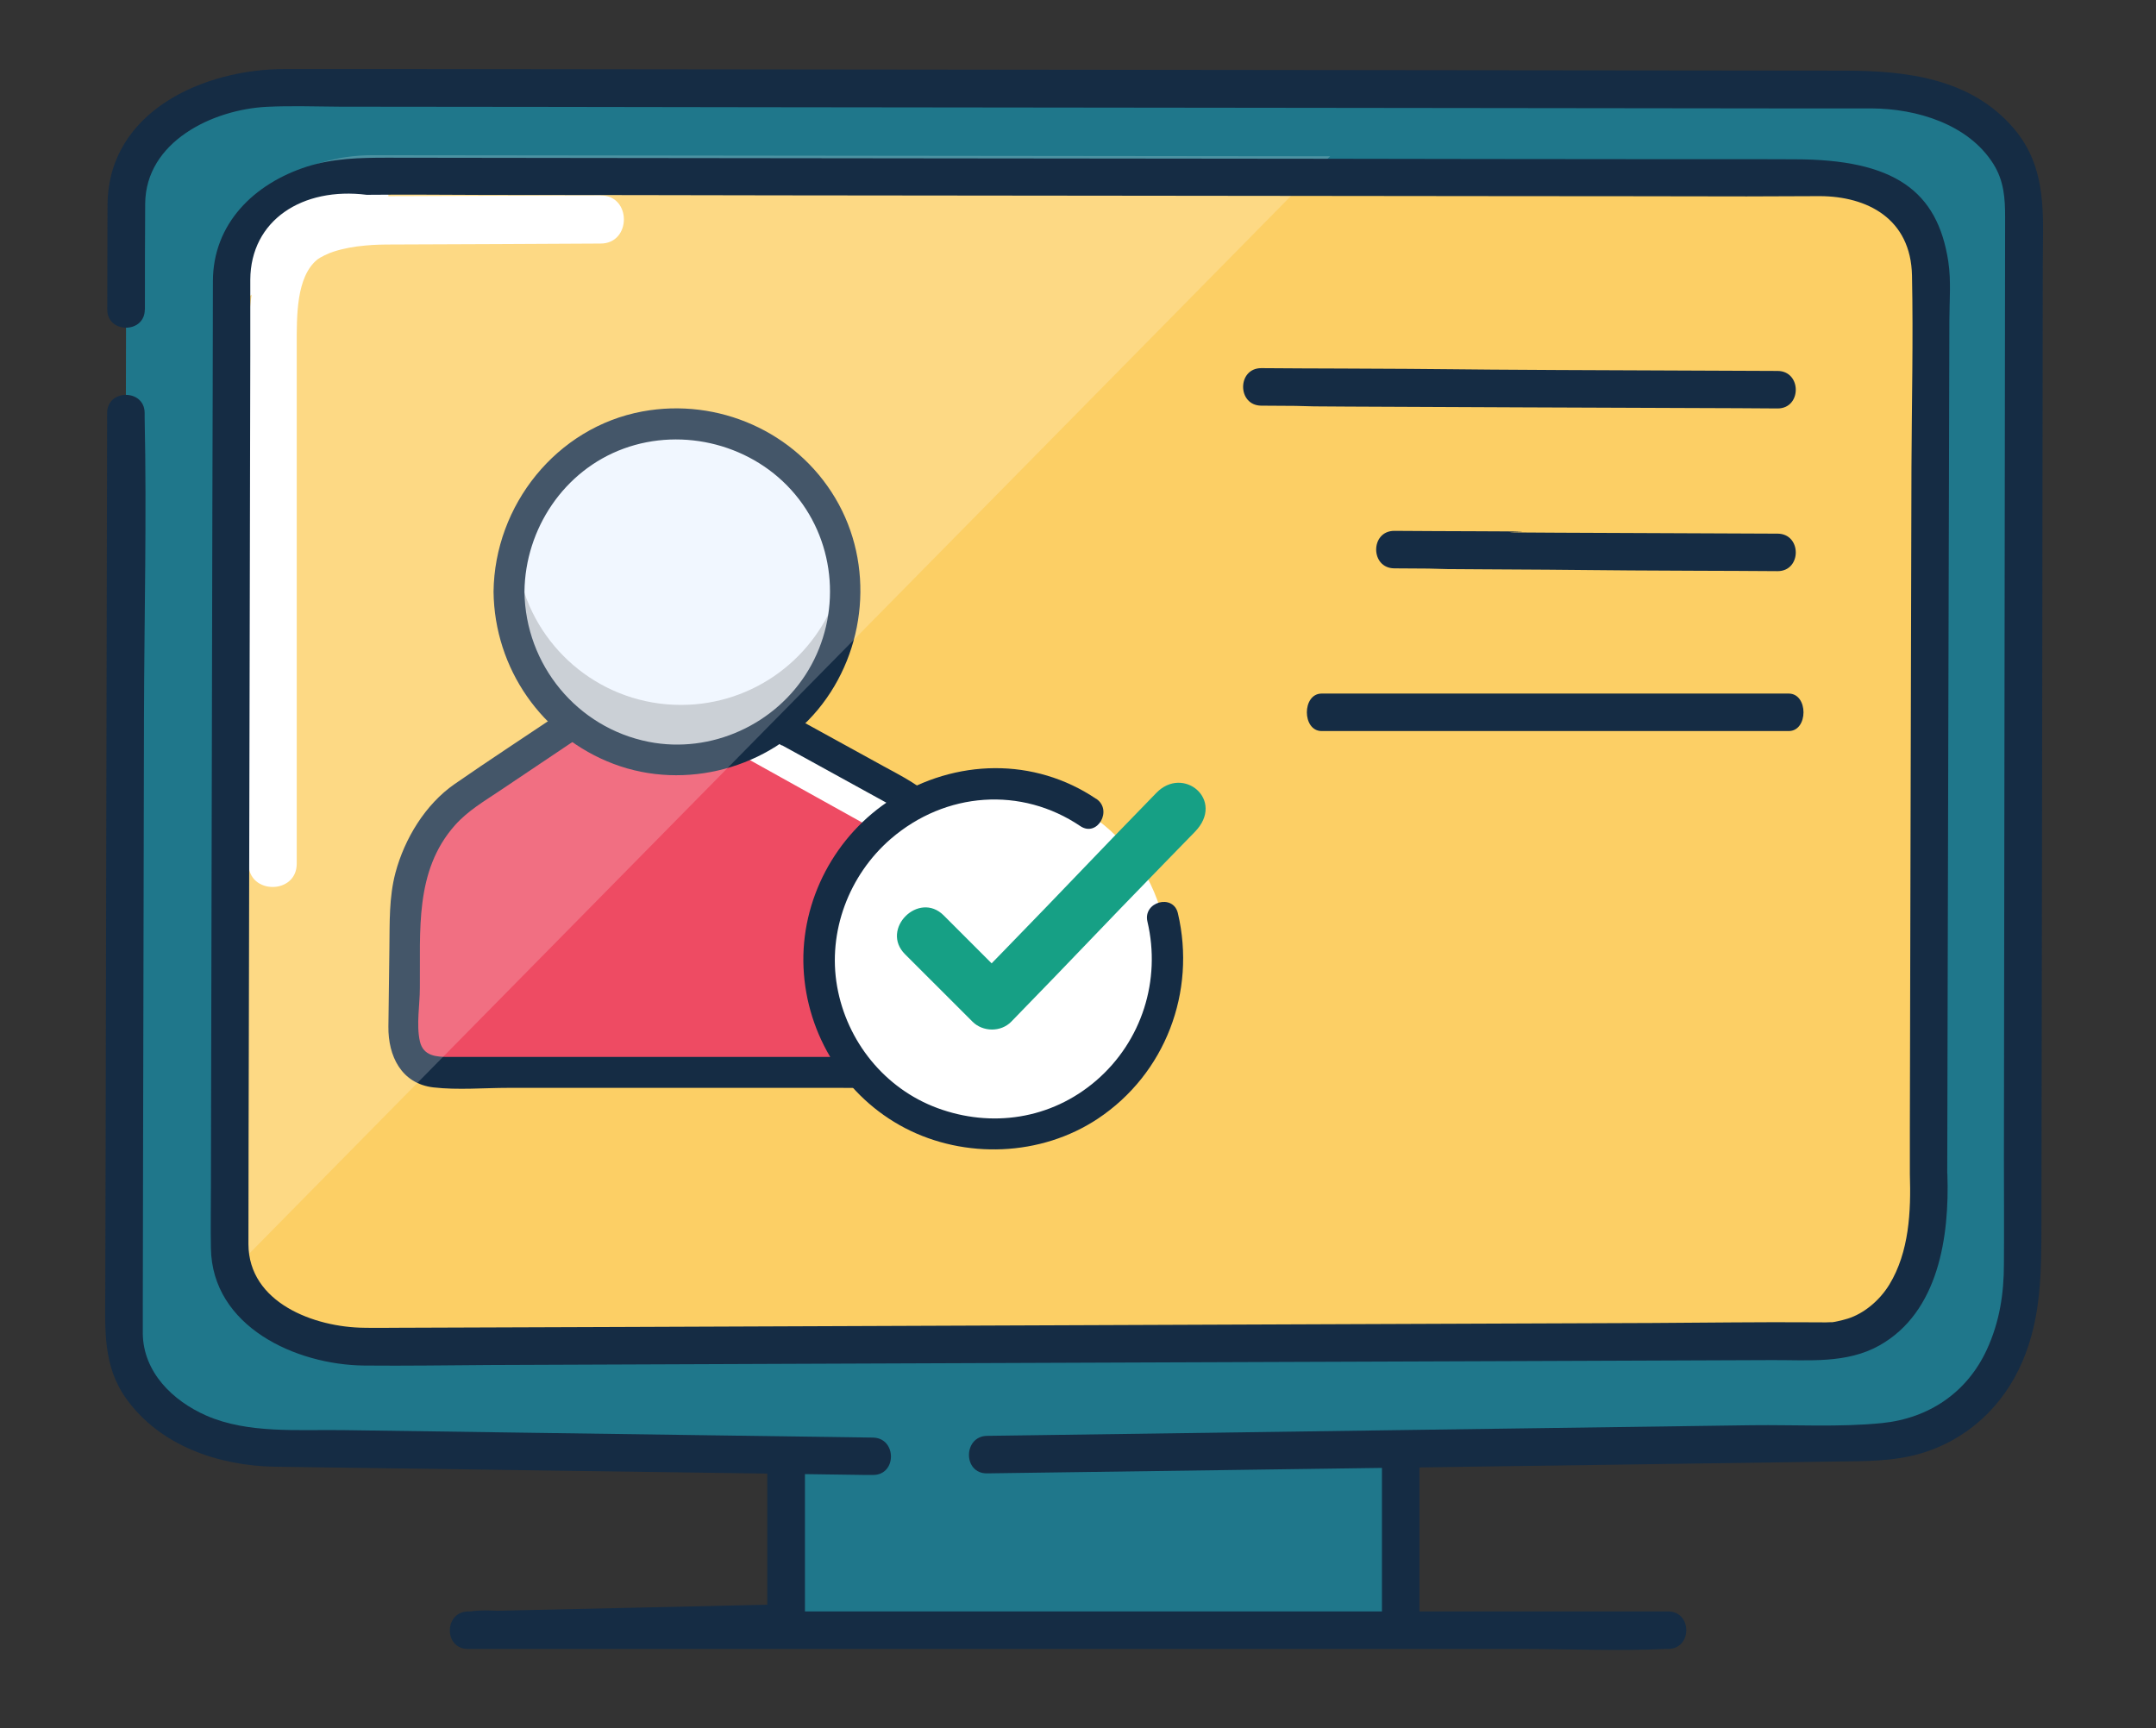
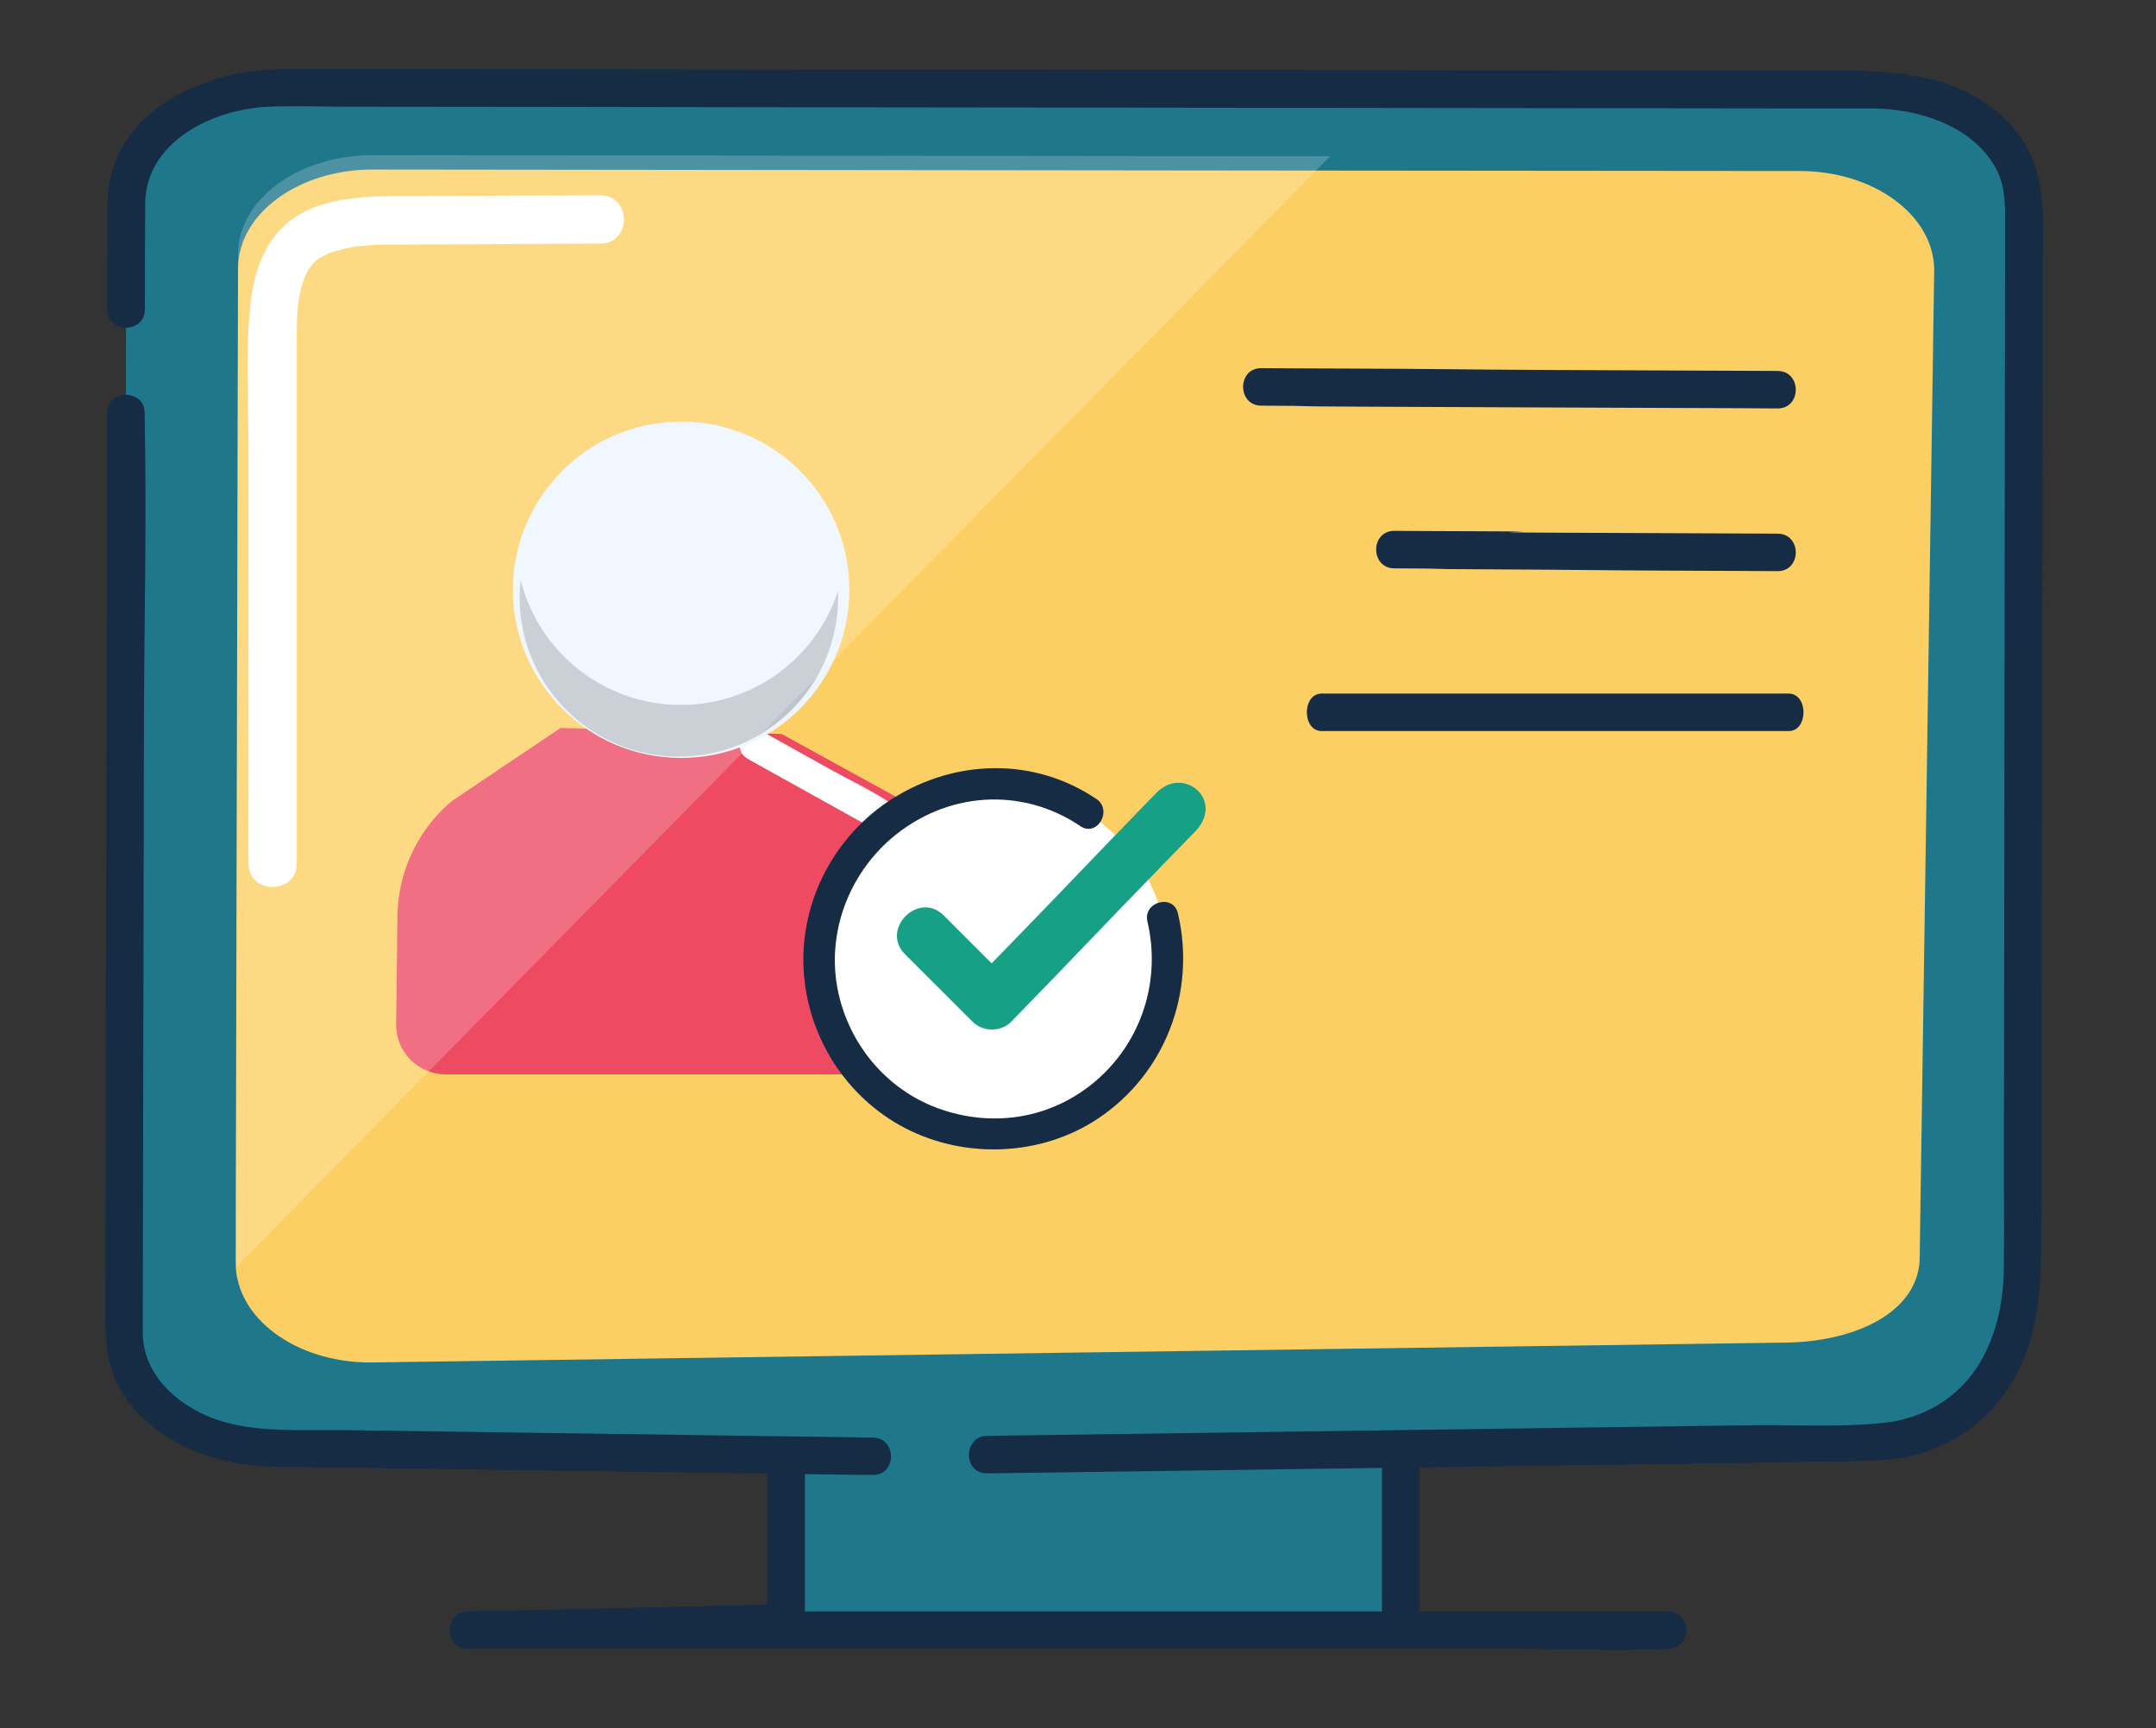
<svg xmlns="http://www.w3.org/2000/svg" width="121" height="97" viewBox="0 0 121 97" fill="none">
  <rect x="0" y="0" width="121" height="97" fill="#333333" stroke="none" />
  <g id="Ø«Ø¨Øª ÙØ§Ù">
    <g id="Group">
      <path id="Vector" d="M79.014 76.484H44.115V91.089H79.014V76.484Z" fill="#1F778B" />
      <path id="Vector_2" d="M43.062 78.519V91.1L44.115 90.048C38.919 90.167 33.714 90.287 28.517 90.399C27.763 90.414 27.017 90.436 26.262 90.451C24.911 90.481 24.904 92.556 26.262 92.556H85.309C88.034 92.556 90.789 92.683 93.507 92.556C93.545 92.556 93.582 92.556 93.619 92.556C94.978 92.556 94.978 90.451 93.619 90.451H29.018C28.174 90.451 27.218 90.324 26.382 90.451C26.345 90.451 26.307 90.451 26.27 90.451V92.556C31.467 92.437 36.671 92.318 41.868 92.206C42.622 92.191 43.369 92.168 44.123 92.153C44.69 92.138 45.176 91.683 45.176 91.1V78.519C45.176 77.16 43.07 77.16 43.07 78.519H43.062Z" fill="#152C44" />
      <path id="Vector_3" d="M105.245 81.015C109.911 81.015 113.69 78.17 113.69 74.668L113.585 11.38C113.585 7.879 109.814 5.034 105.148 5.026L15.548 4.922C10.881 4.922 7.095 7.752 7.088 11.254L6.954 74.922C6.954 78.424 10.724 81.269 15.391 81.276L105.245 81.015Z" fill="#1F778B" />
      <path id="Vector_4" d="M107.739 70.548C107.739 73.617 104.162 75.364 99.988 75.364L20.774 76.477C17.034 76.477 13.935 74.468 13.338 71.84C13.285 71.638 13.255 71.429 13.241 71.213V71.198C13.241 71.108 13.233 71.004 13.233 70.907V67.561L13.36 15.071V15.026C13.397 11.972 16.772 9.508 20.924 9.516L74.646 9.575H75.079L101.011 9.598C105.185 9.605 108.552 12.099 108.552 15.168L107.739 70.541V70.548Z" fill="#FCCF65" />
      <g id="Group_2">
        <path id="Vector_5" d="M43.87 41.199L50.576 44.888C52.644 46.478 53.876 48.929 53.914 51.537L54.039 60.305H25.009C23.463 60.305 22.213 59.041 22.232 57.489L22.307 51.449C22.326 48.954 23.438 46.585 25.343 44.976L31.464 40.859" fill="#EE4B63" />
        <path id="Vector_6" d="M41.947 42.587C44.197 43.837 46.441 45.088 48.691 46.339C50.237 47.2 51.406 48.834 51.651 50.587C51.827 51.863 51.745 53.214 51.77 54.49C51.802 55.904 51.827 57.318 51.858 58.726C51.883 59.839 53.612 59.845 53.593 58.726C53.536 56.131 53.624 53.497 53.417 50.908C53.222 48.495 51.915 46.345 49.872 45.006C48.823 44.321 47.654 43.775 46.56 43.165C45.316 42.474 44.071 41.782 42.827 41.085C41.853 40.544 40.979 42.04 41.953 42.58L41.947 42.587Z" fill="white" />
-         <path id="Vector_7" d="M43.883 41.83C45.907 42.942 47.93 44.055 49.96 45.174C51.349 45.94 52.374 47.235 52.958 48.712C53.48 50.032 53.499 51.364 53.518 52.753L53.58 57.083C53.593 58.02 53.744 59.233 52.449 59.327C51.154 59.421 49.747 59.327 48.408 59.327H25.179C24.5 59.327 23.752 59.283 23.564 58.447C23.357 57.53 23.564 56.386 23.564 55.456C23.602 52.276 23.25 48.888 25.537 46.317C26.266 45.5 27.178 44.972 28.083 44.363L31.64 41.975L32.344 41.503C33.261 40.887 32.4 39.385 31.47 40.007C29.484 41.34 27.479 42.647 25.512 44.011C23.872 45.148 22.703 47.078 22.194 48.989C21.829 50.365 21.873 51.779 21.854 53.187L21.798 57.624C21.779 59.258 22.514 60.829 24.331 61.037C25.707 61.194 27.152 61.062 28.535 61.062H47.069C48.816 61.062 50.564 61.087 52.317 61.062C53.876 61.037 55.189 59.981 55.309 58.378C55.391 57.278 55.29 56.134 55.271 55.035C55.252 53.84 55.252 52.64 55.221 51.446C55.158 49.032 54.228 46.707 52.531 44.972C51.651 44.074 50.633 43.584 49.545 42.986L45.548 40.787L44.744 40.347C43.77 39.806 42.89 41.302 43.87 41.843L43.883 41.83Z" fill="#152C44" />
        <path id="Vector_8" d="M38.226 42.544C43.44 42.544 47.666 38.317 47.666 33.104C47.666 27.89 43.44 23.664 38.226 23.664C33.013 23.664 28.787 27.89 28.787 33.104C28.787 38.317 33.013 42.544 38.226 42.544Z" fill="#EEF5FF" />
        <path id="Vector_9" opacity="0.2" d="M29.22 32.547C29.183 32.867 29.164 33.2 29.164 33.534C29.164 38.467 33.167 42.471 38.101 42.471C43.034 42.471 47.038 38.467 47.038 33.534C47.038 33.408 47.038 33.288 47.032 33.169C45.825 36.883 42.331 39.567 38.214 39.567C33.871 39.567 30.22 36.582 29.22 32.553V32.547Z" fill="black" />
-         <path id="Vector_10" d="M27.699 33.213C27.75 37.518 30.408 41.358 34.437 42.879C38.465 44.4 43.191 43.118 45.913 39.818C48.634 36.519 49.099 31.686 46.874 27.953C44.65 24.219 40.294 22.315 36.058 23.094C31.225 23.987 27.756 28.361 27.699 33.213C27.687 34.325 29.421 34.325 29.434 33.213C29.472 29.687 31.652 26.406 35.002 25.181C38.352 23.955 42.293 24.961 44.624 27.751C46.956 30.542 47.201 34.533 45.379 37.6C43.556 40.667 39.911 42.326 36.416 41.641C32.382 40.849 29.484 37.311 29.434 33.213C29.421 32.1 27.687 32.094 27.699 33.213Z" fill="#152C44" />
      </g>
      <path id="Vector_11" opacity="0.2" d="M74.647 8.771L13.338 71.028L13.241 71.125V70.386L13.36 14.266V14.221C13.397 11.168 16.772 8.703 20.924 8.711L74.647 8.771Z" fill="white" />
      <path id="Vector_12" d="M33.714 10.961C30.093 10.976 26.479 10.991 22.858 11.006C21.178 11.006 19.453 11.006 17.84 11.566C15.234 12.462 14.278 14.687 14.032 17.27C13.786 19.854 13.95 22.781 13.95 25.498V48.481C13.95 50.221 16.653 50.221 16.653 48.481V27.798C16.653 24.991 16.653 22.183 16.653 19.383C16.653 17.756 16.616 15.53 17.818 14.56C17.945 14.455 18.437 14.209 18.714 14.127C19.288 13.94 19.893 13.836 20.491 13.783C21.013 13.731 21.521 13.724 22.044 13.724C25.934 13.709 29.817 13.694 33.707 13.671C35.446 13.671 35.454 10.961 33.707 10.968L33.714 10.961Z" fill="white" />
-       <path id="Vector_13" d="M13.681 16.832V12.778L18.549 10.344H21.797V11.561L13.681 16.832Z" fill="white" />
      <path id="Vector_14" d="M6.013 23.191C6.005 27.984 5.99 32.785 5.983 37.579L5.931 63.324L5.908 72.448C5.908 74.599 5.751 76.667 7.103 78.534C8.999 81.154 12.262 82.267 15.391 82.327C15.936 82.334 16.481 82.342 17.026 82.349L27.218 82.491L48.558 82.79H48.983C50.342 82.812 50.342 80.707 48.983 80.692C42.95 80.609 36.917 80.52 30.884 80.438C27.009 80.385 23.126 80.326 19.251 80.273C16.742 80.236 13.92 80.483 11.583 79.46C9.694 78.631 8.044 77.025 8.014 74.86C8.014 74.345 8.014 73.83 8.014 73.307L8.029 65.243C8.044 56.888 8.066 48.525 8.081 40.17C8.096 34.6 8.238 29.022 8.118 23.452C8.118 23.363 8.118 23.273 8.118 23.183C8.118 21.824 6.013 21.824 6.013 23.183V23.191Z" fill="#152C44" />
      <path id="Vector_15" d="M8.133 17.382C8.133 15.396 8.133 13.418 8.148 11.431C8.178 7.959 11.912 6.152 14.965 5.996C16.332 5.928 17.713 5.981 19.087 5.988C26.957 5.996 34.819 6.003 42.689 6.018C53.471 6.033 64.26 6.04 75.042 6.055C83.42 6.063 91.797 6.078 100.175 6.085C101.803 6.085 103.423 6.085 105.051 6.085C107.559 6.1 110.464 6.959 111.875 9.206C112.473 10.162 112.532 11.14 112.532 12.208L112.502 35.997C112.487 45.658 112.473 55.328 112.465 64.99C112.465 66.976 112.48 68.954 112.465 70.941C112.465 72.598 112.226 74.196 111.502 75.764C110.389 78.168 108.254 79.609 105.626 79.878C103.236 80.117 100.727 79.968 98.331 79.998C93.642 80.065 88.953 80.125 84.263 80.192L57.032 80.573C56.487 80.58 55.942 80.588 55.397 80.595C54.046 80.618 54.038 82.723 55.397 82.701C62.603 82.604 69.816 82.499 77.021 82.402C85.712 82.282 94.403 82.163 103.094 82.036C104.662 82.014 106.223 82.036 107.754 81.596C110.404 80.826 112.435 78.93 113.51 76.406C114.586 73.882 114.563 71.292 114.571 68.626C114.586 60.293 114.593 51.953 114.608 43.62C114.623 34.04 114.63 24.468 114.645 14.888C114.645 12.133 114.951 9.468 113.003 7.19C110.606 4.398 106.999 3.972 103.565 3.965C96.464 3.957 89.363 3.95 82.262 3.942C71.383 3.927 60.505 3.92 49.626 3.905C40.516 3.897 31.407 3.883 22.298 3.875H16.033C11.448 3.86 6.073 6.235 6.035 11.498C6.02 13.455 6.028 15.418 6.02 17.375C6.02 18.734 8.126 18.734 8.126 17.375L8.133 17.382Z" fill="#152C44" />
-       <path id="Vector_16" d="M109.284 65.927C109.292 62.544 109.299 59.154 109.307 55.772C109.322 48.836 109.344 41.899 109.359 34.962C109.374 29.303 109.389 23.651 109.404 17.991C109.404 16.908 109.508 15.766 109.344 14.683C108.739 10.711 106.311 8.941 100.698 8.941C97.875 8.926 95.053 8.941 92.223 8.934C86.265 8.934 80.306 8.919 74.348 8.911L52.814 8.889C46.333 8.881 39.852 8.874 33.363 8.867L21.745 8.852C20.215 8.852 18.706 8.881 17.228 9.352C14.256 10.308 11.956 12.555 11.949 15.781C11.941 19.962 11.934 24.143 11.919 28.325C11.904 35.343 11.889 42.369 11.874 49.388C11.859 55.152 11.852 60.909 11.837 66.673C11.837 67.801 11.815 68.936 11.837 70.063C11.904 74.461 16.601 76.612 20.446 76.649C22.783 76.671 25.128 76.634 27.472 76.619L44.444 76.552C51.567 76.522 58.683 76.5 65.806 76.47C72.541 76.447 79.268 76.417 86.003 76.395C90.498 76.38 94.993 76.358 99.481 76.343C101.504 76.335 103.64 76.552 105.476 75.521C108.814 73.647 109.411 69.376 109.292 65.912C109.247 64.56 107.141 64.553 107.186 65.912C107.253 67.995 107.149 70.272 106.036 72.102C105.461 73.043 104.565 73.744 103.707 74.013C103.52 74.073 103.326 74.118 103.132 74.162C103.042 74.185 102.945 74.2 102.848 74.215C102.885 74.215 102.975 74.215 102.766 74.215C102.542 74.23 102.318 74.23 102.094 74.222C101.974 74.222 101.862 74.222 101.743 74.222C98.756 74.2 95.762 74.245 92.775 74.26C86.899 74.282 81.031 74.304 75.154 74.327C68.128 74.357 61.102 74.379 54.083 74.409C47.639 74.431 41.203 74.461 34.76 74.484C30.631 74.499 26.494 74.513 22.365 74.528C21.723 74.528 21.088 74.543 20.446 74.528C17.646 74.506 13.95 73.125 13.943 69.832C13.943 65.942 13.957 62.059 13.965 58.169C13.98 51.352 13.995 44.535 14.01 37.71L14.047 19.969V15.706C14.062 12.361 16.971 10.483 20.58 10.935C22.805 10.912 25.038 10.935 27.27 10.942C32.758 10.942 38.254 10.957 43.742 10.965C50.731 10.972 57.719 10.98 64.701 10.987C71.324 10.995 77.947 11.002 84.562 11.009C89.05 11.009 93.537 11.017 98.032 11.024C98.921 11.024 101.263 11.009 102.152 11.009C104.788 11.024 107.246 12.264 107.306 15.475C107.38 19.051 107.291 22.635 107.276 26.212C107.261 33.066 107.246 39.913 107.224 46.767C107.209 52.285 107.194 57.81 107.186 63.328V65.897C107.179 67.256 109.284 67.256 109.284 65.897V65.927Z" fill="#152C44" />
      <path id="Vector_17" d="M79.664 91.092C79.664 88.553 79.664 86.007 79.664 83.468V82.371C79.664 81.012 77.558 81.012 77.558 82.371C77.558 84.909 77.558 87.456 77.558 89.994V91.092C77.558 92.451 79.664 92.451 79.664 91.092Z" fill="#152C44" />
      <path id="Vector_18" d="M99.764 20.821C95.65 20.806 91.536 20.784 87.414 20.769C80.889 20.739 81.829 20.709 75.303 20.686C73.795 20.686 72.287 20.672 70.786 20.664C69.427 20.664 69.427 22.762 70.786 22.77C74.9 22.785 71.548 22.807 75.669 22.822C82.195 22.852 88.721 22.882 95.247 22.904C96.755 22.904 98.263 22.919 99.764 22.927C101.123 22.927 101.123 20.828 99.764 20.821Z" fill="#152C44" />
      <path id="Vector_19" d="M99.764 29.954C95.65 29.939 91.536 29.916 87.414 29.901C80.888 29.872 89.296 29.842 82.77 29.819C81.262 29.819 79.754 29.804 78.253 29.797C76.894 29.797 76.894 31.895 78.253 31.902C82.367 31.917 79.014 31.94 83.136 31.955C89.662 31.985 88.721 32.014 95.247 32.037C96.755 32.037 98.263 32.052 99.764 32.059C101.123 32.059 101.123 29.961 99.764 29.954Z" fill="#152C44" />
      <path id="Vector_20" d="M100.384 38.93C97.015 38.93 93.646 38.93 90.284 38.93H77.9C76.661 38.93 75.422 38.93 74.177 38.93C73.067 38.93 73.067 41.035 74.177 41.035C77.546 41.035 80.915 41.035 84.277 41.035H96.661C97.9 41.035 99.139 41.035 100.384 41.035C101.494 41.035 101.494 38.93 100.384 38.93Z" fill="#152C44" />
      <path id="Vector_21" d="M55.755 63.665C61.159 63.665 65.541 59.284 65.541 53.879C65.541 48.475 61.159 44.094 55.755 44.094C50.351 44.094 45.969 48.475 45.969 53.879C45.969 59.284 50.351 63.665 55.755 63.665Z" fill="white" />
      <path id="Vector_22" d="M61.525 44.844C58.049 42.499 53.631 42.587 50.074 44.837C46.881 46.861 44.926 50.518 45.096 54.314C45.266 58.111 47.447 61.58 50.796 63.321C54.146 65.061 58.414 64.917 61.613 62.793C65.402 60.273 67.143 55.672 66.106 51.26C65.842 50.148 64.133 50.619 64.397 51.731C65.17 55.018 64.082 58.444 61.525 60.65C58.967 62.855 55.617 63.302 52.625 62.202C49.634 61.102 47.522 58.437 46.981 55.37C46.441 52.303 47.641 49.123 49.992 47.087C53.065 44.435 57.32 44.133 60.632 46.371C61.581 47.012 62.467 45.472 61.525 44.837V44.844Z" fill="#152C44" />
      <path id="Vector_23" d="M50.79 53.559L54.58 57.348C55.158 57.926 56.17 57.945 56.754 57.348C60.582 53.42 61.569 52.328 65.396 48.4C65.949 47.835 66.502 47.263 67.055 46.697C68.794 44.919 66.401 42.924 64.881 44.522C61.053 48.45 60.066 49.542 56.239 53.471C55.686 54.036 55.133 54.608 54.58 55.174H56.754L52.965 51.384C51.563 49.983 49.389 52.157 50.79 53.559Z" fill="#16A085" />
    </g>
  </g>
</svg>